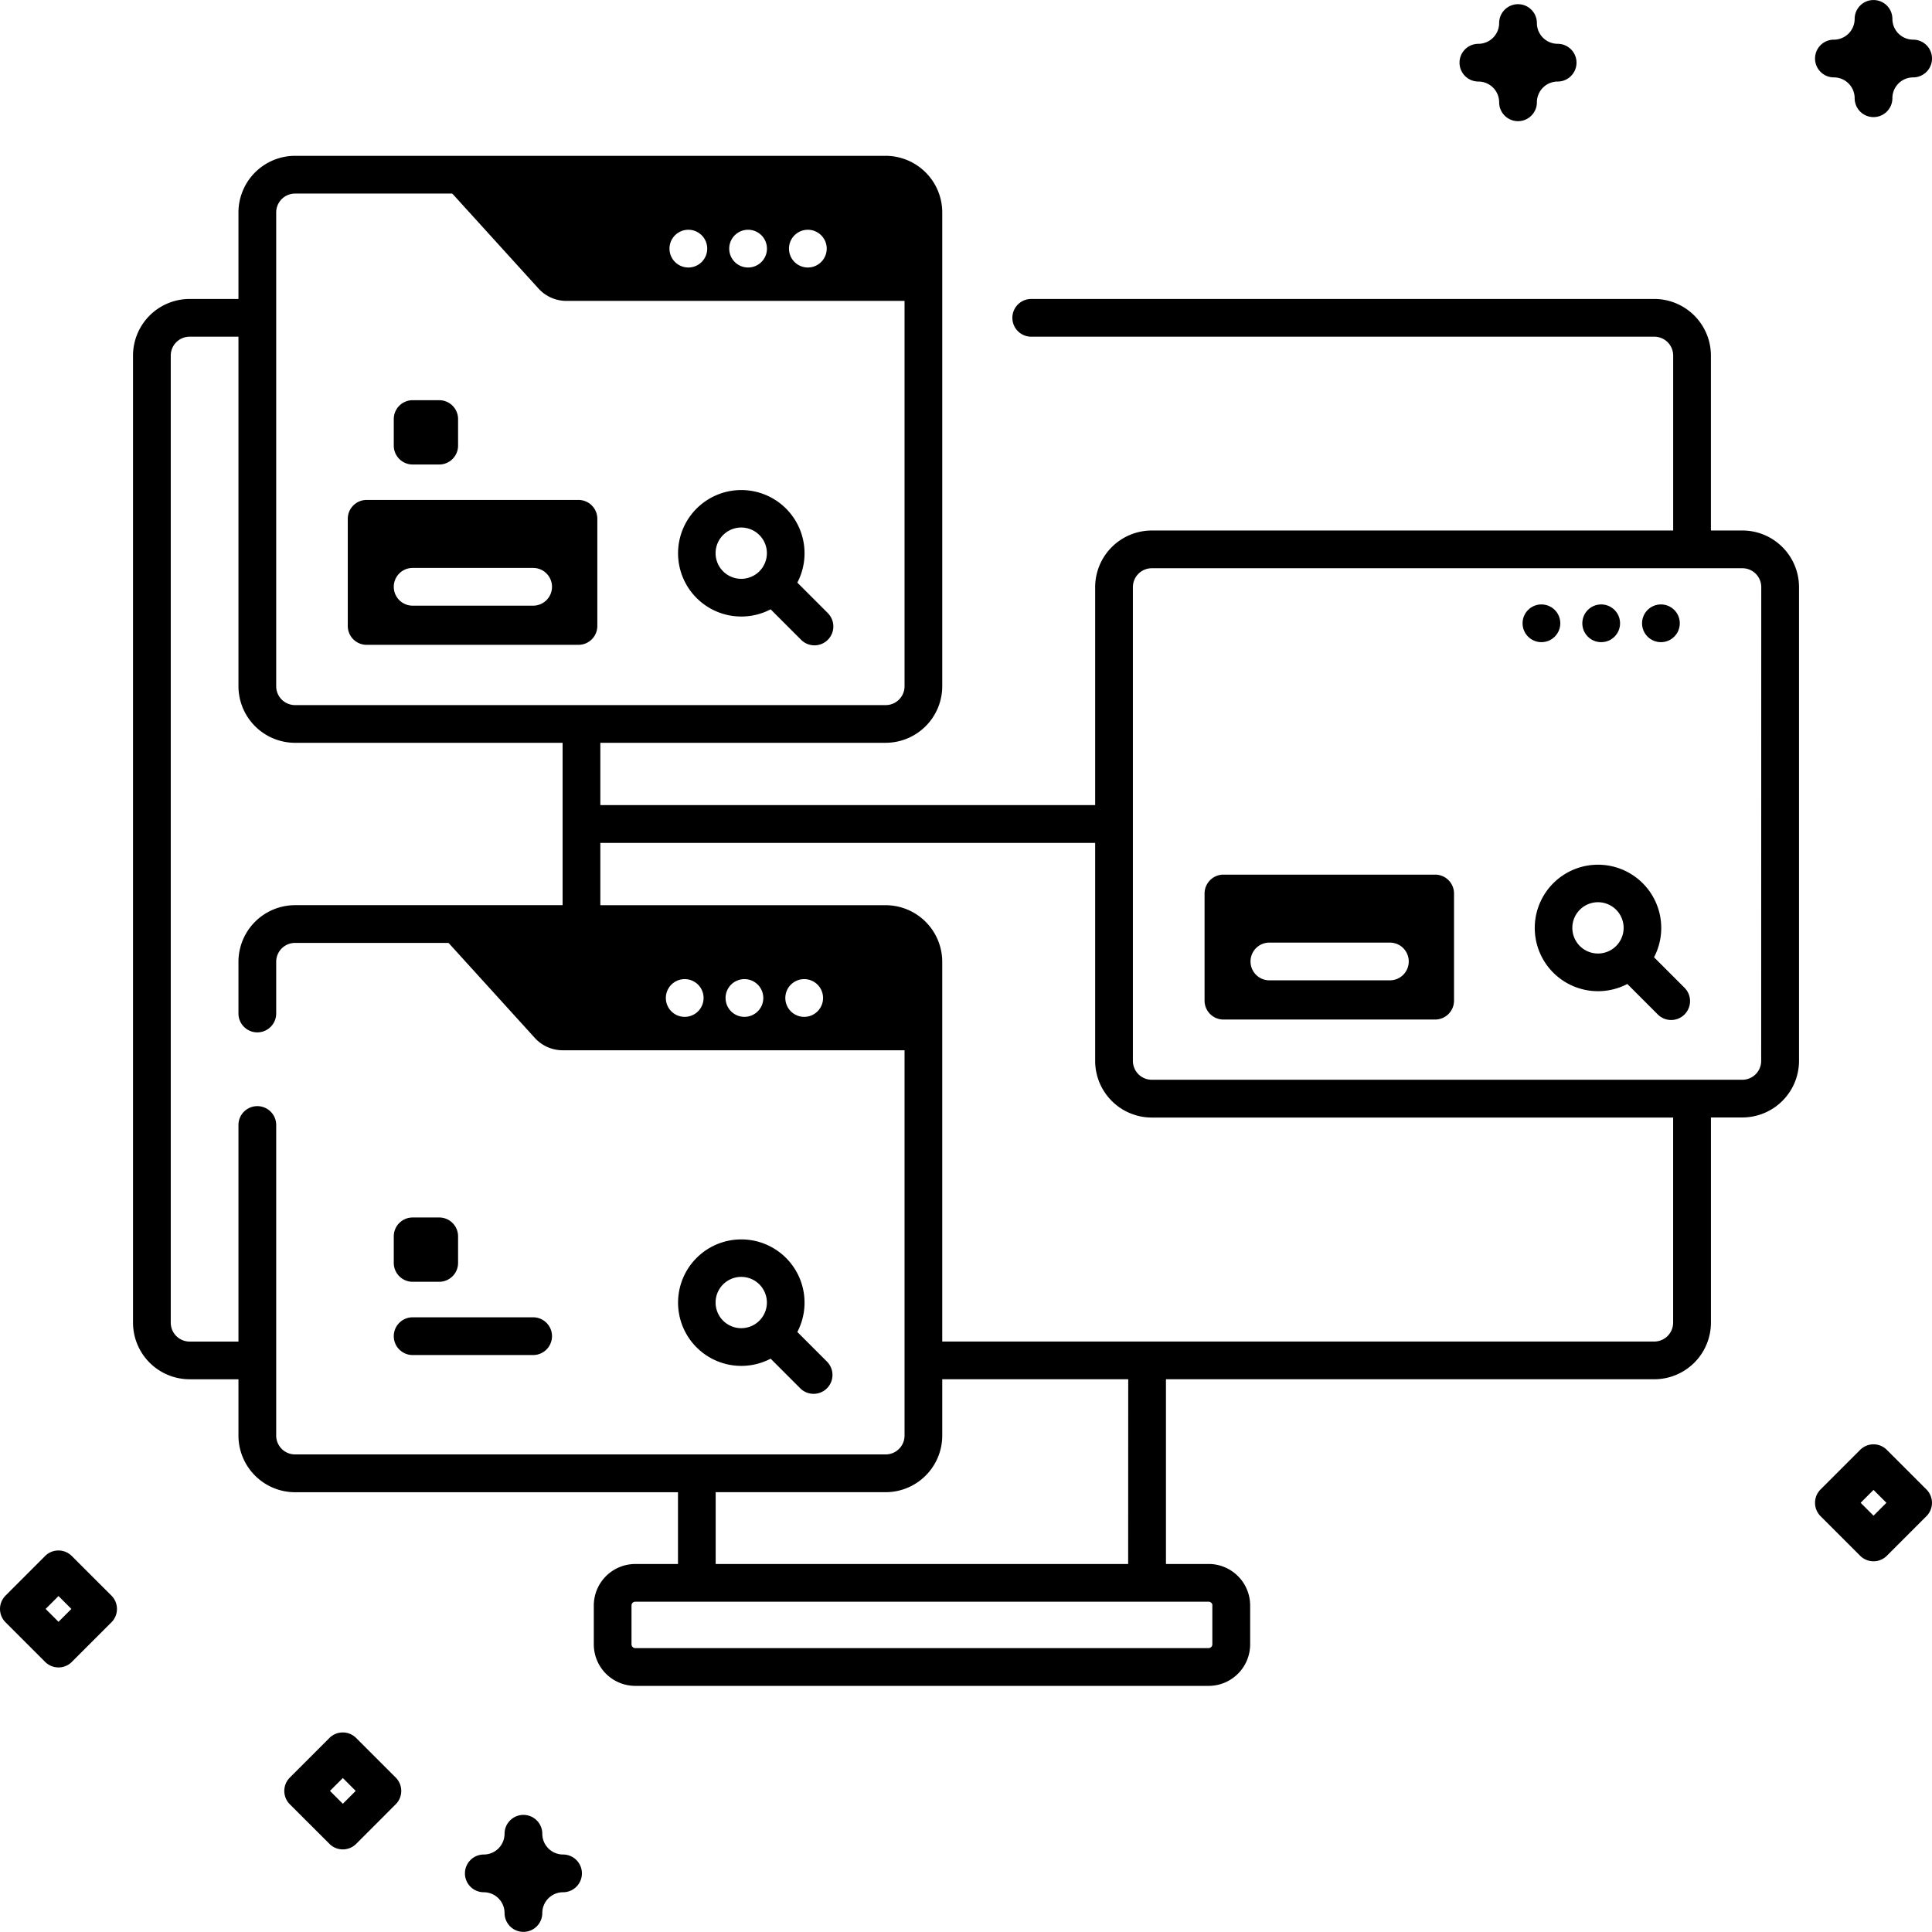
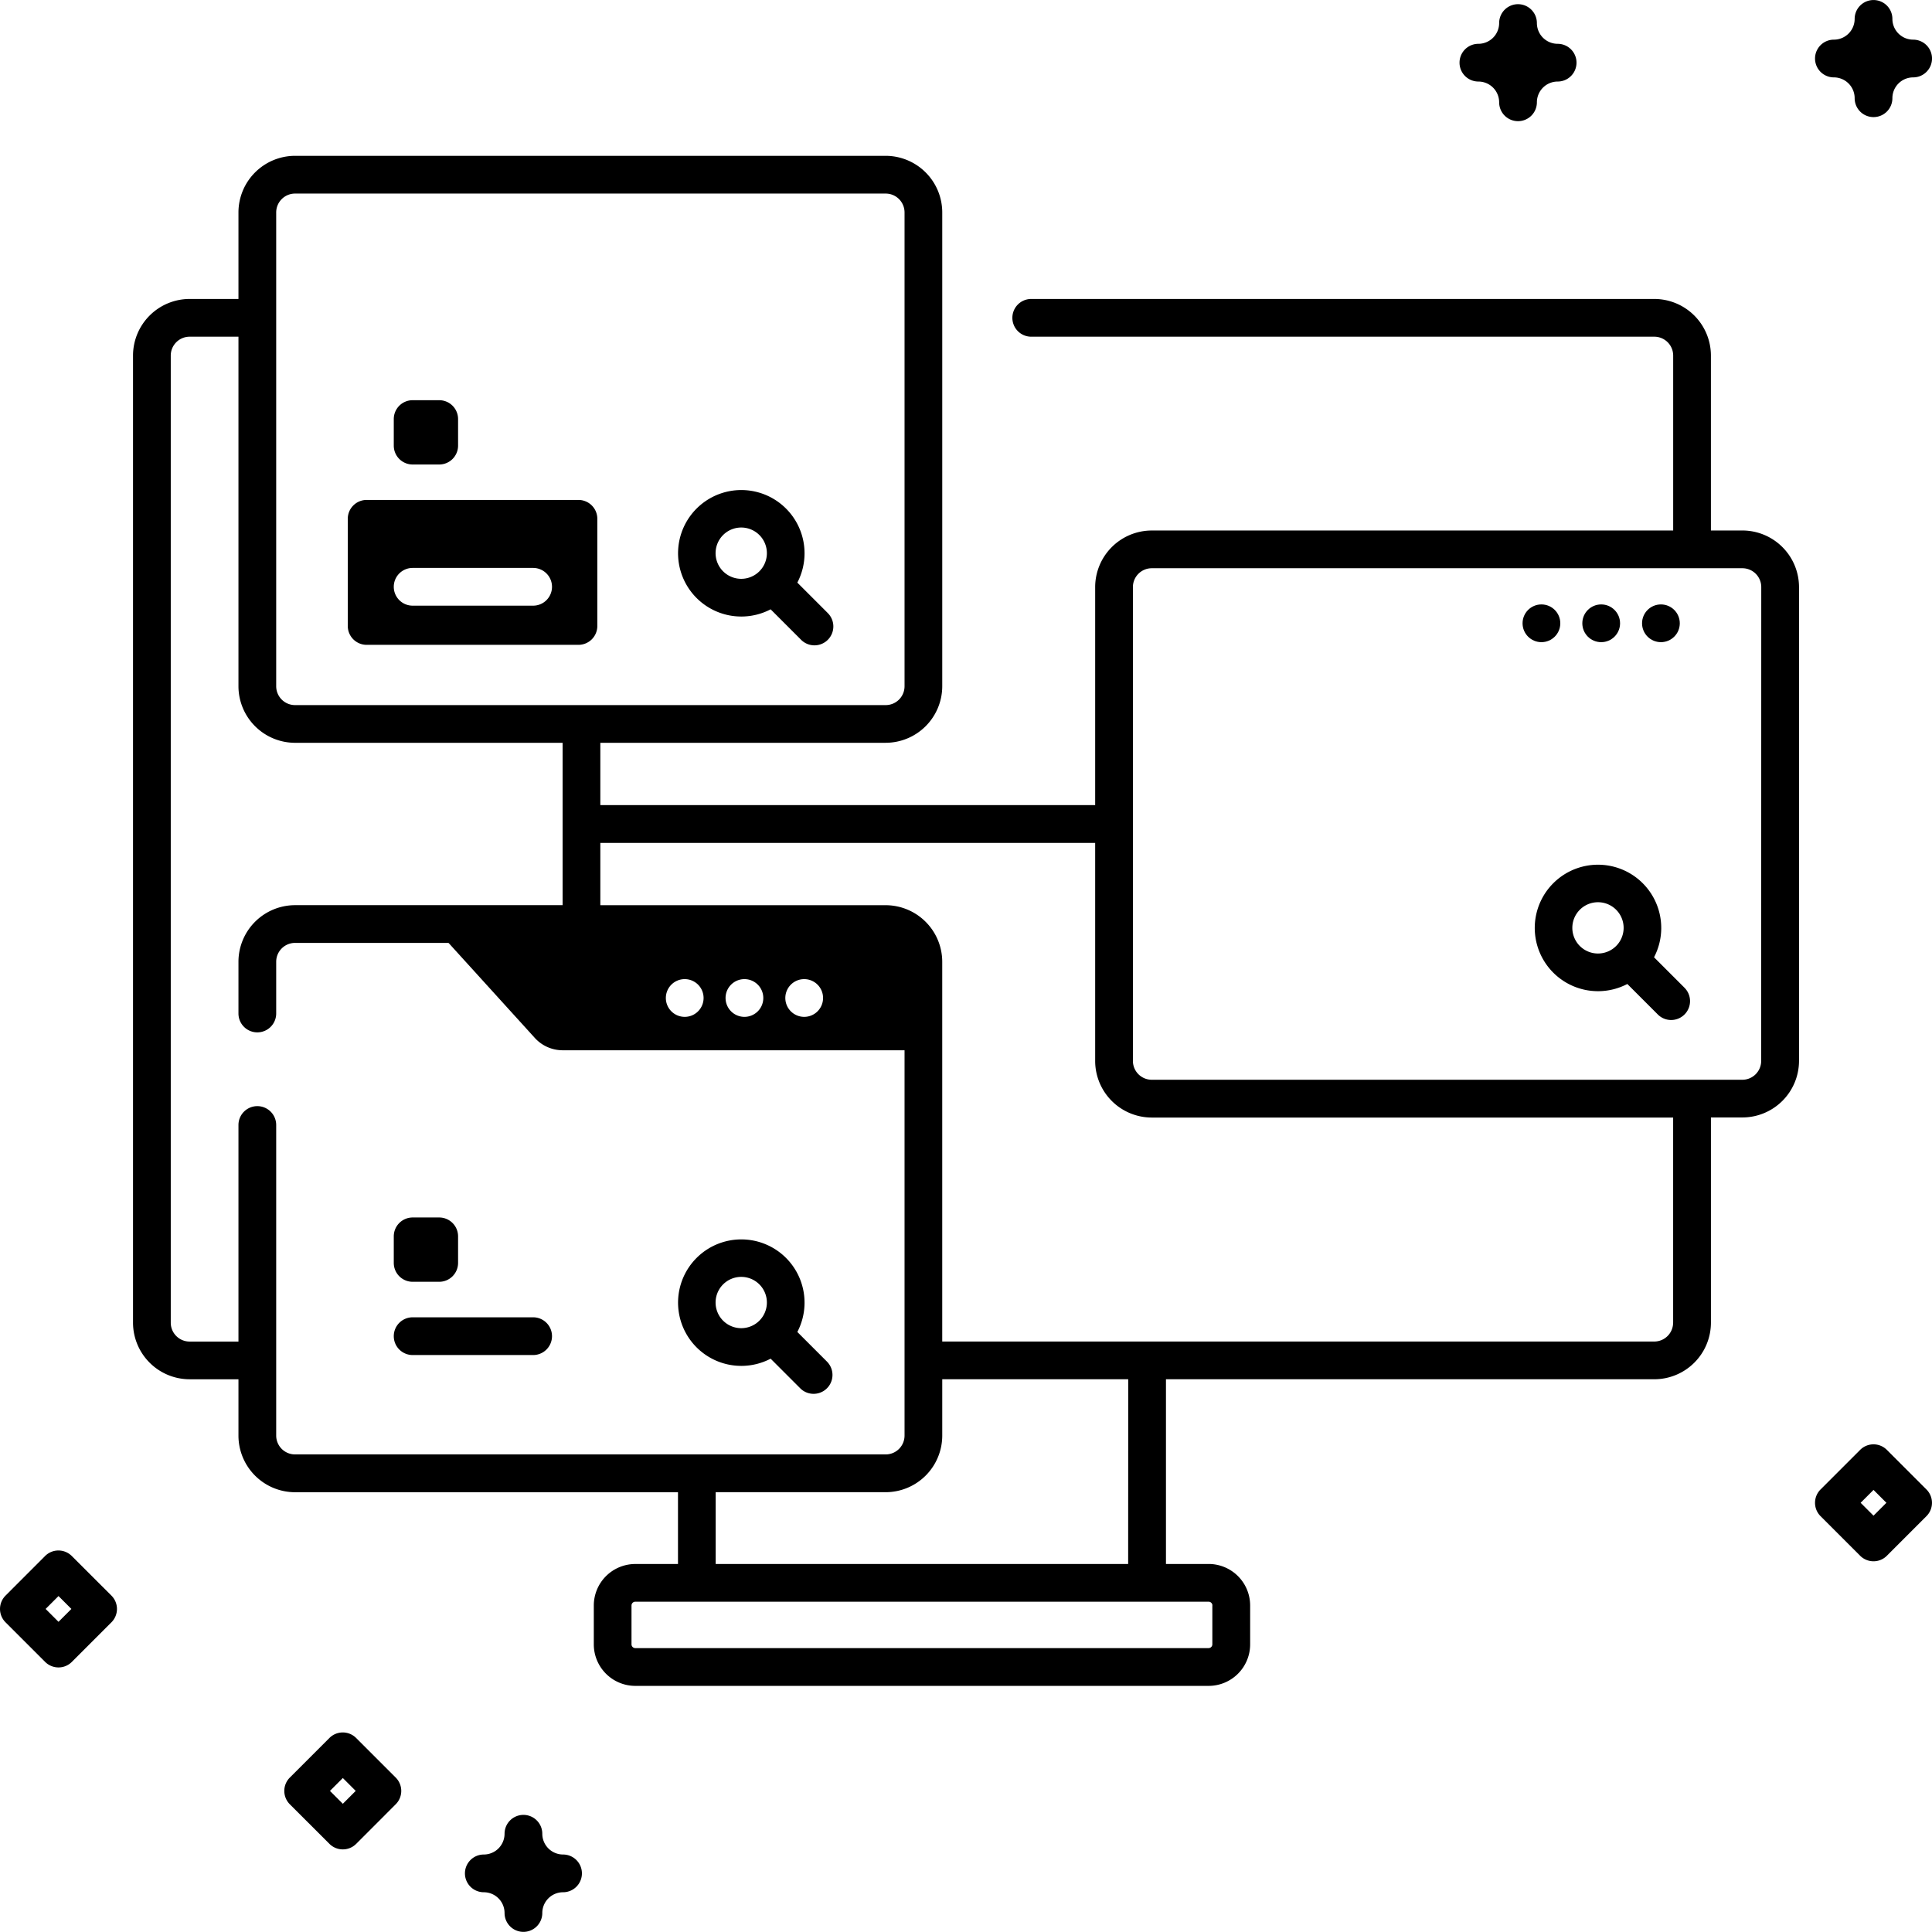
<svg xmlns="http://www.w3.org/2000/svg" id="depoimentos" width="120" height="120" viewBox="0 0 120 120">
  <defs>
    <clipPath id="clip-path">
      <rect id="Retângulo_3212" data-name="Retângulo 3212" width="120" height="120" transform="translate(-637 1796)" fill="#fff" />
    </clipPath>
  </defs>
  <g id="Grupo_de_máscara_667" data-name="Grupo de máscara 667" transform="translate(637 -1796)" clip-path="url(#clip-path)">
    <g id="Capa_1" data-name="Capa 1" transform="translate(-636.999 1796.007)">
      <g id="Grupo_4506" data-name="Grupo 4506">
        <g id="Grupo_4505" data-name="Grupo 4505">
          <g id="Grupo_4504" data-name="Grupo 4504">
            <g id="Grupo_4500" data-name="Grupo 4500">
              <g id="Grupo_4496" data-name="Grupo 4496">
                <g id="Grupo_4495" data-name="Grupo 4495">
                  <path id="Caminho_5616" data-name="Caminho 5616" d="M27.279,28.844h-1.65a1.172,1.172,0,0,1-1.172-1.172v-1.65a1.172,1.172,0,0,1,1.172-1.172h1.65a1.172,1.172,0,0,1,1.172,1.172v1.65A1.172,1.172,0,0,1,27.279,28.844Z" />
                  <path id="Caminho_5617" data-name="Caminho 5617" d="M35.925,31.045H22.774A1.172,1.172,0,0,0,21.6,32.217v6.656a1.172,1.172,0,0,0,1.172,1.172H35.925A1.172,1.172,0,0,0,37.1,38.873V32.217A1.172,1.172,0,0,0,35.925,31.045Zm-2.812,6.567H25.629a1.172,1.172,0,1,1,0-2.344h7.484a1.172,1.172,0,0,1,0,2.344Z" />
                </g>
                <path id="Caminho_5618" data-name="Caminho 5618" d="M51.389,38.046,49.523,36.18a3.928,3.928,0,1,0-1.659,1.659l1.866,1.866a1.173,1.173,0,1,0,1.659-1.657h0Zm-6.478-2.569a1.593,1.593,0,1,1,2.255,0,1.594,1.594,0,0,1-2.255,0h0Z" />
              </g>
              <g id="Grupo_4499" data-name="Grupo 4499">
                <path id="Caminho_5619" data-name="Caminho 5619" d="M54.6,57.389H25.762a2.338,2.338,0,0,1,1.734.769l5.719,6.3a2.338,2.338,0,0,0,1.734.769H56.941v-5.5A2.345,2.345,0,0,0,54.6,57.389ZM42.525,63.152A1.172,1.172,0,1,1,43.7,61.98,1.172,1.172,0,0,1,42.525,63.152Zm3.712,0a1.172,1.172,0,1,1,1.172-1.172A1.172,1.172,0,0,1,46.237,63.152Zm3.712,0a1.172,1.172,0,1,1,1.172-1.172A1.172,1.172,0,0,1,49.95,63.152Z" />
-                 <path id="Caminho_5620" data-name="Caminho 5620" d="M54.829,10.844H25.992a2.338,2.338,0,0,1,1.734.769l5.719,6.3a2.338,2.338,0,0,0,1.734.769H57.171v-5.5a2.345,2.345,0,0,0-2.344-2.344ZM42.754,16.608a1.172,1.172,0,1,1,1.172-1.172A1.172,1.172,0,0,1,42.754,16.608Zm3.71,0a1.172,1.172,0,1,1,1.172-1.172A1.172,1.172,0,0,1,46.465,16.608Zm3.712,0a1.172,1.172,0,1,1,1.172-1.172A1.172,1.172,0,0,1,50.177,16.608Z" />
                <g id="Grupo_4498" data-name="Grupo 4498">
                  <g id="Grupo_4497" data-name="Grupo 4497">
                    <path id="Caminho_5621" data-name="Caminho 5621" d="M27.279,79.607h-1.65a1.172,1.172,0,0,1-1.172-1.172v-1.65a1.172,1.172,0,0,1,1.172-1.172h1.65a1.172,1.172,0,0,1,1.172,1.172v1.65A1.172,1.172,0,0,1,27.279,79.607Z" />
                    <path id="Caminho_5622" data-name="Caminho 5622" d="M24.457,82.985a1.172,1.172,0,0,0,1.172,1.172h7.484a1.172,1.172,0,0,0,0-2.344H25.629A1.172,1.172,0,0,0,24.457,82.985Z" />
                  </g>
                  <path id="Caminho_5623" data-name="Caminho 5623" d="M51.389,84.59l-1.866-1.866a3.928,3.928,0,1,0-1.659,1.659l1.866,1.866a1.173,1.173,0,0,0,1.659-1.657h0Zm-6.478-2.569a1.593,1.593,0,1,1,2.255,0,1.594,1.594,0,0,1-2.255,0h0Z" />
                </g>
              </g>
            </g>
            <g id="Grupo_4503" data-name="Grupo 4503">
              <g id="Grupo_4501" data-name="Grupo 4501">
                <circle id="Elipse_141" data-name="Elipse 141" cx="1.172" cy="1.172" r="1.172" transform="translate(94.568 37.535)" />
                <circle id="Elipse_142" data-name="Elipse 142" cx="1.172" cy="1.172" r="1.172" transform="translate(98.28 37.535)" />
                <circle id="Elipse_143" data-name="Elipse 143" cx="1.172" cy="1.172" r="1.172" transform="translate(101.99 37.535)" />
              </g>
              <g id="Grupo_4502" data-name="Grupo 4502">
-                 <path id="Caminho_5624" data-name="Caminho 5624" d="M89.139,54.318H75.989a1.172,1.172,0,0,0-1.172,1.172v6.656a1.172,1.172,0,0,0,1.172,1.172H89.139a1.172,1.172,0,0,0,1.172-1.172V55.49a1.172,1.172,0,0,0-1.172-1.172Zm-2.812,6.565H78.843a1.172,1.172,0,0,1,0-2.344h7.484a1.172,1.172,0,0,1,0,2.344Z" />
                <path id="Caminho_5625" data-name="Caminho 5625" d="M104.6,61.317l-1.866-1.866a3.928,3.928,0,1,0-1.659,1.659l1.866,1.866a1.173,1.173,0,1,0,1.659-1.657h0ZM98.125,58.75a1.593,1.593,0,1,1,2.255,0,1.594,1.594,0,0,1-2.255,0Z" />
              </g>
            </g>
          </g>
          <path id="Caminho_5626" data-name="Caminho 5626" d="M108.222,32.944h-1.955V22.078a3.52,3.52,0,0,0-3.516-3.516h-38.7a1.172,1.172,0,0,0,0,2.344h38.7a1.172,1.172,0,0,1,1.172,1.172V32.944H71.538a3.52,3.52,0,0,0-3.516,3.516V50H37.287V46.129H55.008a3.52,3.52,0,0,0,3.516-3.516V13.188a3.52,3.52,0,0,0-3.516-3.516H18.326a3.52,3.52,0,0,0-3.516,3.516v5.374H11.777a3.52,3.52,0,0,0-3.516,3.516V82.146a3.52,3.52,0,0,0,3.516,3.516H14.81v3.5a3.52,3.52,0,0,0,3.516,3.516H42.11v4.458H39.459a2.58,2.58,0,0,0-2.578,2.578v2.414a2.58,2.58,0,0,0,2.578,2.578H75.07a2.58,2.58,0,0,0,2.578-2.578V99.712a2.58,2.58,0,0,0-2.578-2.578H72.419V85.661h30.333a3.52,3.52,0,0,0,3.516-3.516V69.4h1.955a3.52,3.52,0,0,0,3.516-3.516V36.459a3.52,3.52,0,0,0-3.516-3.516h0ZM17.154,13.188a1.172,1.172,0,0,1,1.172-1.172H55.01a1.172,1.172,0,0,1,1.172,1.172V42.616a1.172,1.172,0,0,1-1.172,1.172H18.326a1.172,1.172,0,0,1-1.172-1.172Zm0,75.972V69.869a1.172,1.172,0,0,0-2.344,0V83.32H11.777a1.172,1.172,0,0,1-1.172-1.172V22.078a1.172,1.172,0,0,1,1.172-1.172H14.81V42.614a3.52,3.52,0,0,0,3.516,3.516H34.943V56.215H18.326A3.52,3.52,0,0,0,14.81,59.73v3.213a1.172,1.172,0,1,0,2.344,0V59.73a1.172,1.172,0,0,1,1.172-1.172H55.01a1.172,1.172,0,0,1,1.172,1.172V89.158A1.172,1.172,0,0,1,55.01,90.33H18.326a1.172,1.172,0,0,1-1.172-1.172h0ZM75.3,99.712v2.414a.235.235,0,0,1-.234.234H39.457a.235.235,0,0,1-.234-.234V99.712a.235.235,0,0,1,.234-.234H75.07a.235.235,0,0,1,.234.234Zm-5.229-2.578H44.451V92.676H55.008a3.52,3.52,0,0,0,3.516-3.516v-3.5H70.075Zm33.848-14.988a1.172,1.172,0,0,1-1.172,1.172H58.523V59.733a3.52,3.52,0,0,0-3.516-3.516H37.287v-3.87H68.022V65.89a3.52,3.52,0,0,0,3.516,3.516h32.383V82.148Zm5.47-16.259a1.172,1.172,0,0,1-1.172,1.172H71.538a1.172,1.172,0,0,1-1.172-1.172V36.459a1.172,1.172,0,0,1,1.172-1.172h36.684a1.172,1.172,0,0,1,1.172,1.172Z" />
        </g>
        <path id="Caminho_5627" data-name="Caminho 5627" d="M32.51,119.985a1.172,1.172,0,0,1-1.172-1.172,1.291,1.291,0,0,0-1.289-1.289,1.172,1.172,0,0,1,0-2.344,1.291,1.291,0,0,0,1.289-1.289,1.172,1.172,0,0,1,2.344,0,1.291,1.291,0,0,0,1.289,1.289,1.172,1.172,0,0,1,0,2.344,1.291,1.291,0,0,0-1.289,1.289A1.172,1.172,0,0,1,32.51,119.985Z" />
        <path id="Caminho_5628" data-name="Caminho 5628" d="M116.367,7.266a1.172,1.172,0,0,1-1.172-1.172A1.291,1.291,0,0,0,113.906,4.8a1.172,1.172,0,0,1,0-2.344,1.291,1.291,0,0,0,1.289-1.289,1.172,1.172,0,0,1,2.344,0,1.291,1.291,0,0,0,1.289,1.289,1.172,1.172,0,0,1,0,2.344,1.291,1.291,0,0,0-1.289,1.289A1.172,1.172,0,0,1,116.367,7.266Z" />
        <path id="Caminho_5629" data-name="Caminho 5629" d="M94.286,7.519a1.172,1.172,0,0,1-1.172-1.172,1.291,1.291,0,0,0-1.289-1.289,1.172,1.172,0,0,1,0-2.344,1.291,1.291,0,0,0,1.289-1.289,1.172,1.172,0,0,1,2.344,0,1.291,1.291,0,0,0,1.289,1.289,1.172,1.172,0,0,1,0,2.344,1.291,1.291,0,0,0-1.289,1.289A1.172,1.172,0,0,1,94.286,7.519Z" />
        <path id="Caminho_5630" data-name="Caminho 5630" d="M21.293,114.862a1.177,1.177,0,0,1-.83-.342L18,112.059a1.173,1.173,0,0,1,0-1.657l2.461-2.461a1.173,1.173,0,0,1,1.657,0l2.461,2.461a1.173,1.173,0,0,1,0,1.657L22.12,114.52A1.166,1.166,0,0,1,21.293,114.862Zm-.8-3.633.8.8.8-.8-.8-.8Z" />
        <path id="Caminho_5631" data-name="Caminho 5631" d="M3.633,103.56a1.177,1.177,0,0,1-.83-.342L.342,100.757a1.173,1.173,0,0,1,0-1.657L2.8,96.639a1.173,1.173,0,0,1,1.657,0L6.921,99.1a1.173,1.173,0,0,1,0,1.657L4.46,103.218a1.166,1.166,0,0,1-.827.342Zm-.8-3.633.8.8.8-.8-.8-.8Z" />
        <path id="Caminho_5632" data-name="Caminho 5632" d="M116.367,96.967a1.177,1.177,0,0,1-.83-.342l-2.461-2.461a1.173,1.173,0,0,1,0-1.657l2.461-2.461a1.173,1.173,0,0,1,1.657,0l2.461,2.461a1.173,1.173,0,0,1,0,1.657l-2.461,2.461a1.167,1.167,0,0,1-.83.342Zm-.8-3.633.8.8.8-.8-.8-.8Z" />
      </g>
    </g>
  </g>
</svg>